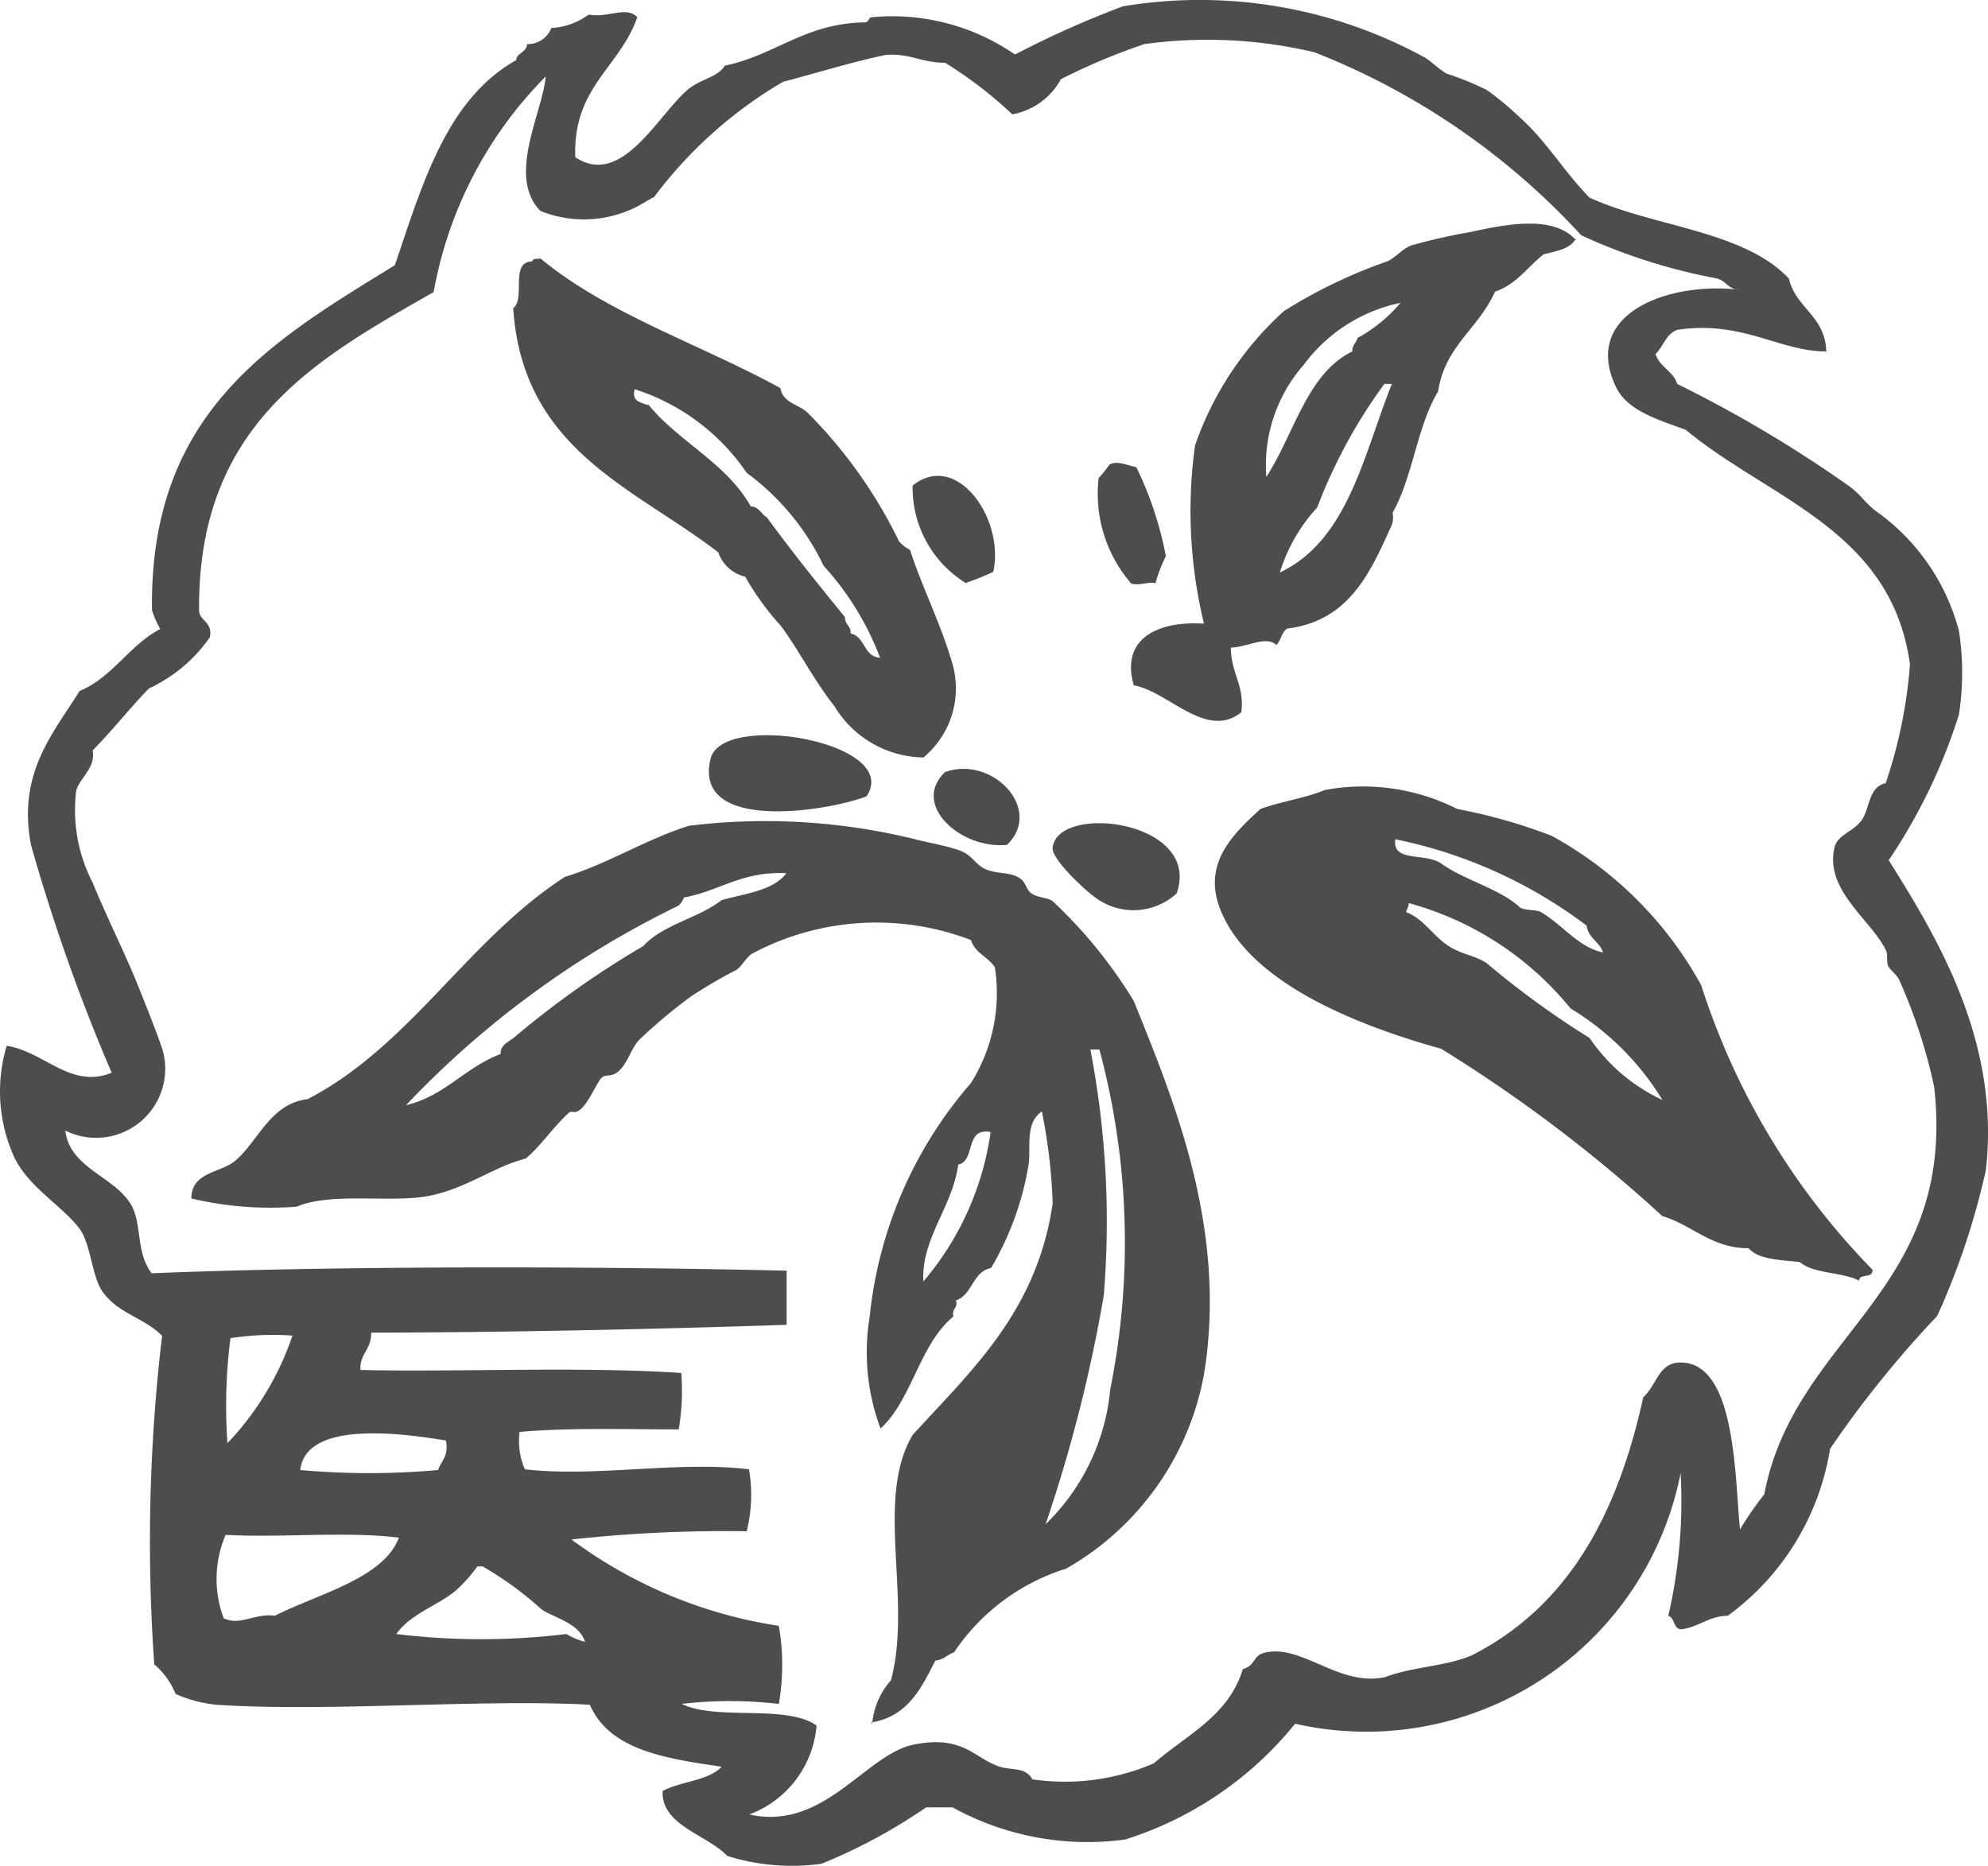
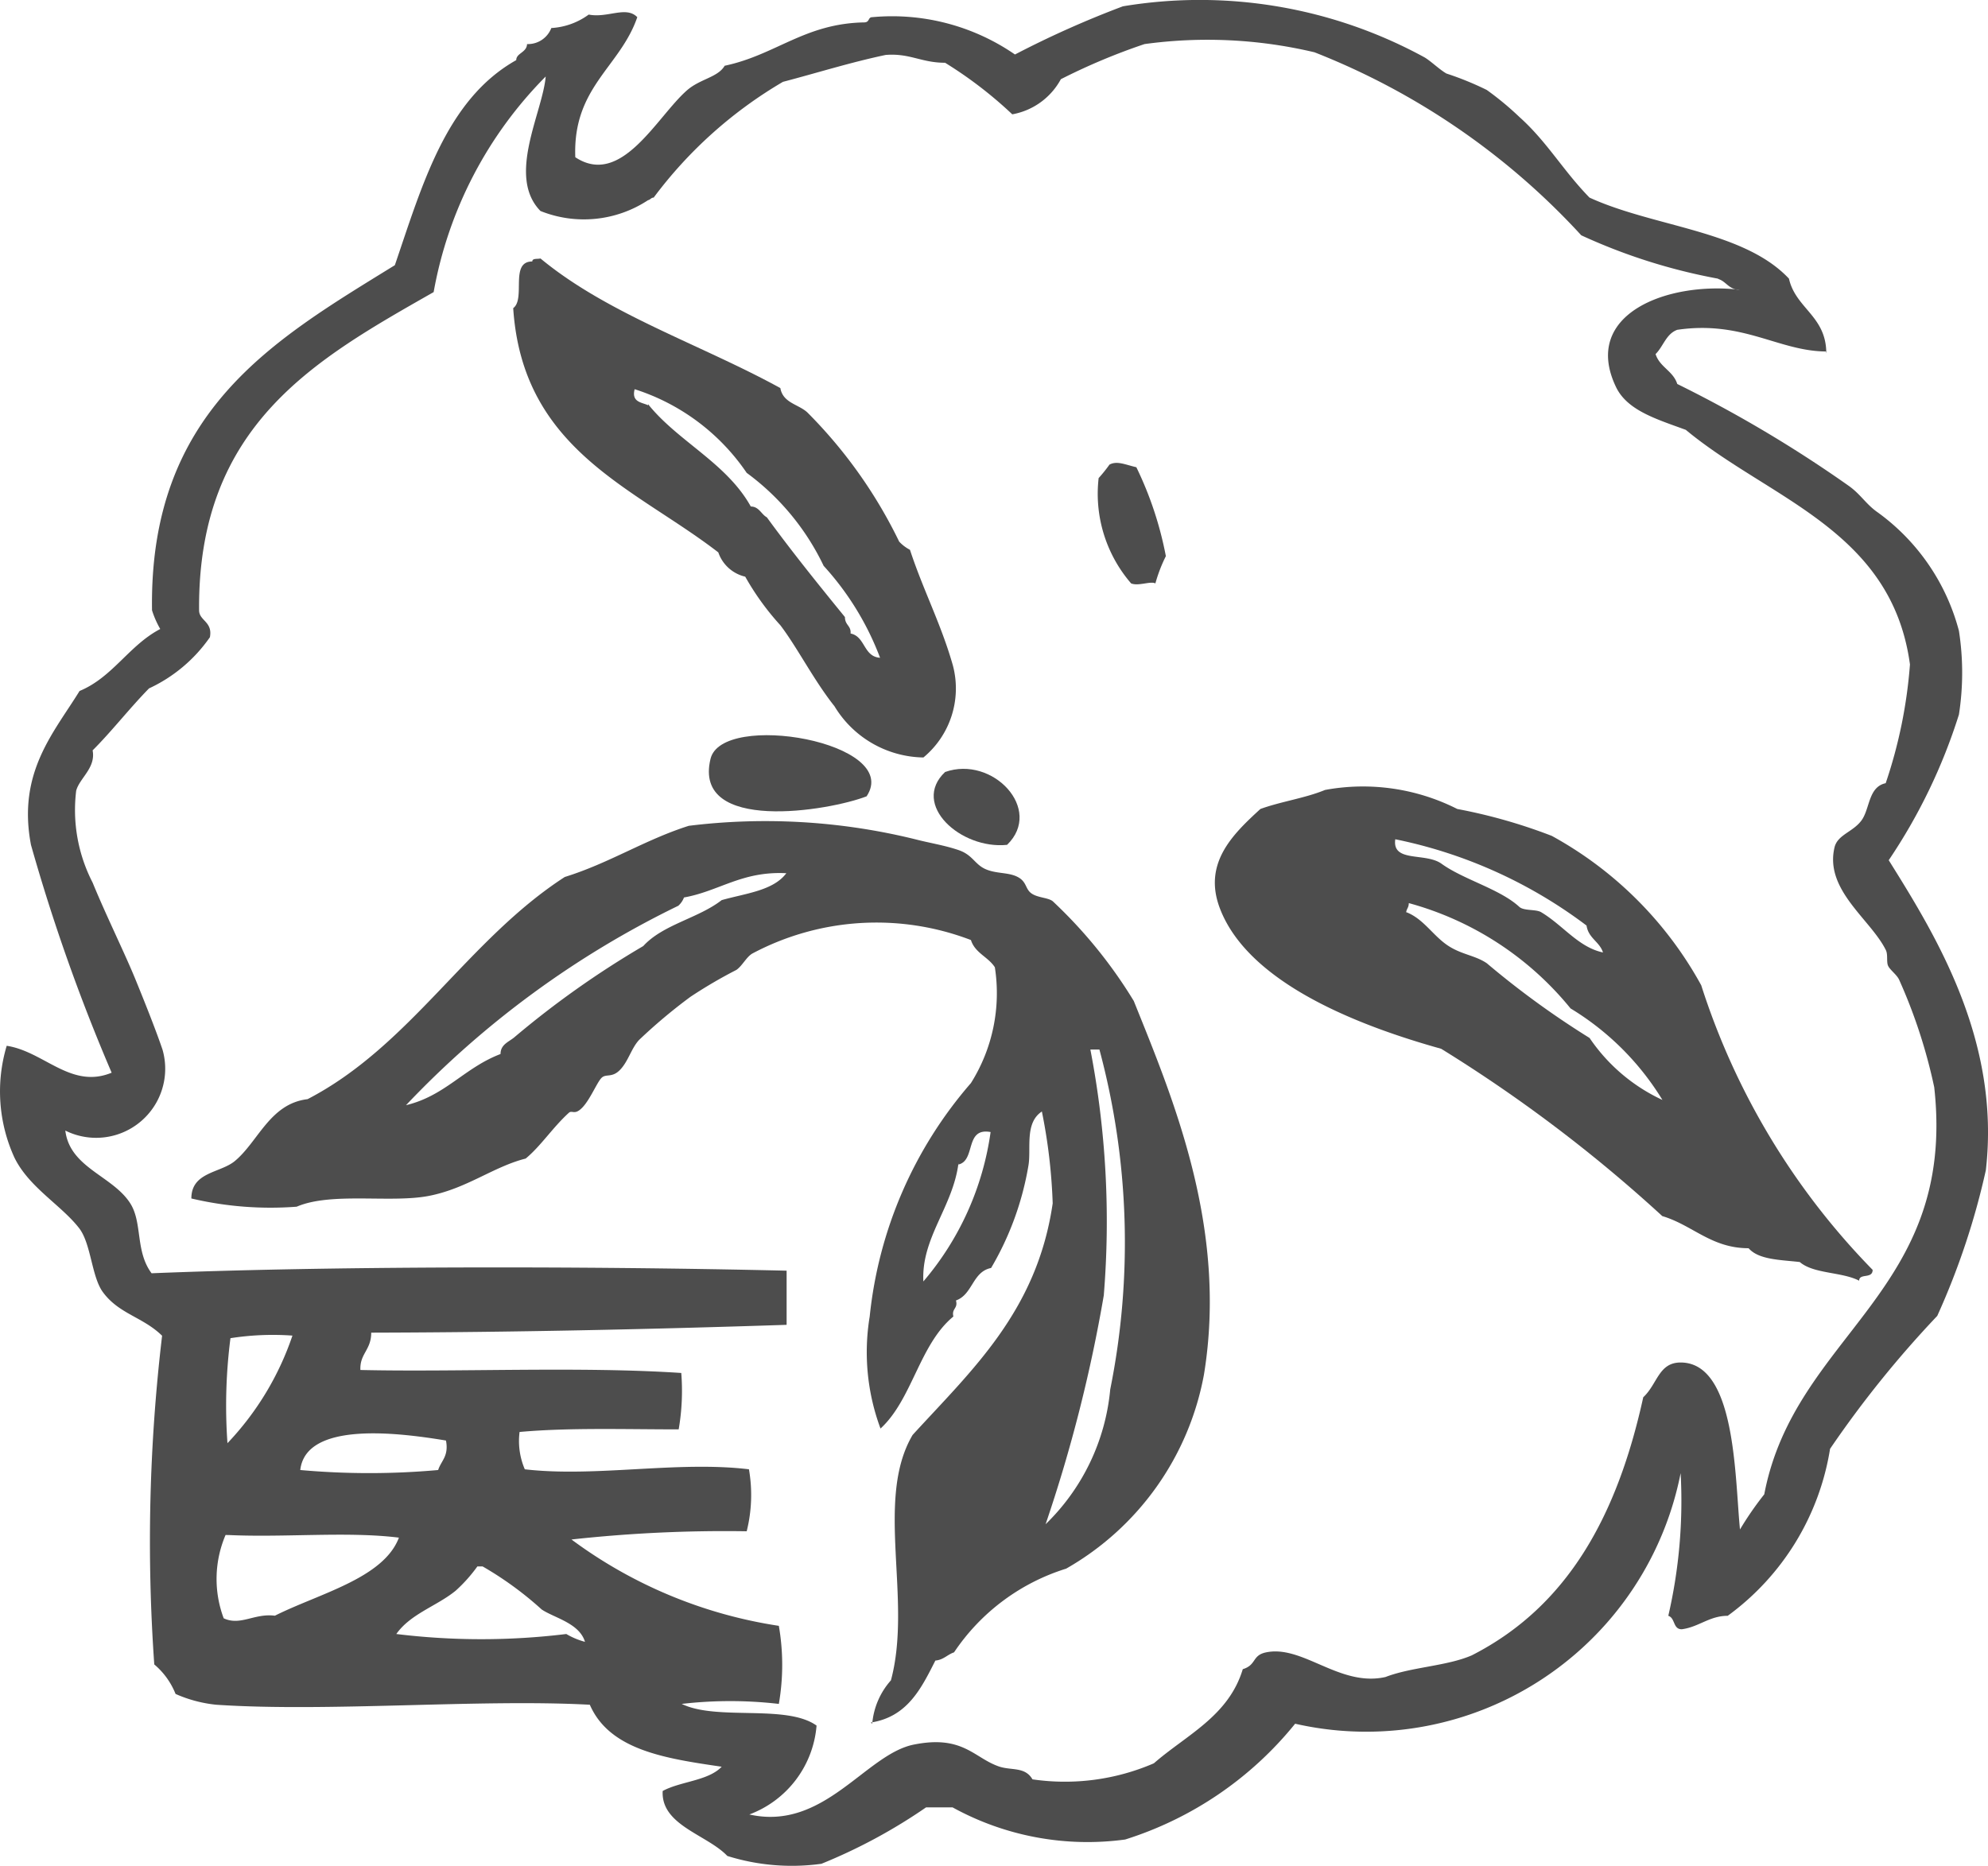
<svg xmlns="http://www.w3.org/2000/svg" width="40.631" height="38.14" viewBox="0 0 40.631 38.14">
  <g id="レイヤー_2" data-name="レイヤー 2">
    <g id="レイヤー_1-2" data-name="レイヤー 1">
      <path d="M37.334,7.185c-.977,0-1.71-.641-3.054-.443-.229.084-.282.336-.443.496.084.267.359.344.443.611a26.05,26.05,0,0,1,3.497,2.077c.252.176.359.382.603.55a4.359,4.359,0,0,1,1.657,2.42,5.573,5.573,0,0,1,0,1.71,11.452,11.452,0,0,1-1.435,2.978c.954,1.527,2.29,3.68,1.985,6.337a15.147,15.147,0,0,1-.993,2.978,21.683,21.683,0,0,0-2.191,2.718,5.245,5.245,0,0,1-2.092,3.413c-.374,0-.588.229-.939.275-.183,0-.13-.229-.275-.275a10.437,10.437,0,0,0,.252-2.917,6.549,6.549,0,0,1-7.879,5.123,7.269,7.269,0,0,1-3.474,2.367,5.719,5.719,0,0,1-3.527-.657h-.542a11.116,11.116,0,0,1-2.138,1.153,4.413,4.413,0,0,1-1.924-.16c-.412-.435-1.359-.626-1.321-1.328.366-.199.931-.206,1.206-.496-1.145-.168-2.29-.336-2.695-1.267-2.252-.122-5.344.153-7.635,0a2.718,2.718,0,0,1-.832-.221,1.527,1.527,0,0,0-.435-.603,35.723,35.723,0,0,1,.16-6.719c-.389-.382-.878-.443-1.206-.886-.237-.313-.244-1.008-.496-1.321C1.244,24.63.595,24.272.297,23.668A3.252,3.252,0,0,1,.137,21.378c.763.115,1.313.893,2.145.55a38.064,38.064,0,0,1-1.649-4.657c-.282-1.481.466-2.29.993-3.146.68-.282,1.008-.931,1.649-1.267a1.924,1.924,0,0,1-.168-.382c-.061-4.077,2.489-5.528,4.963-7.055.565-1.657,1.054-3.39,2.481-4.192,0-.145.214-.153.221-.328a.512.512,0,0,0,.496-.328A1.428,1.428,0,0,0,12.032.298c.389.076.763-.183.993.053-.351,1.023-1.321,1.428-1.267,2.863.947.626,1.672-.84,2.29-1.374.267-.229.626-.26.763-.496,1.046-.221,1.634-.863,2.848-.886.122,0,.076-.107.168-.107a4.421,4.421,0,0,1,2.917.763,20.082,20.082,0,0,1,2.206-.985,9.574,9.574,0,0,1,6.169,1.046c.137.084.298.244.443.328a6.272,6.272,0,0,1,.825.336,6.177,6.177,0,0,1,.664.55C31.623,2.901,31.936,3.474,32.486,4.039c1.313.603,3.153.672,4.077,1.657.137.611.763.763.763,1.527m-2.214-1.527a11.758,11.758,0,0,1-2.794-.886A14.69,14.69,0,0,0,26.866,1.069a9.475,9.475,0,0,0-3.474-.168,12.757,12.757,0,0,0-1.71.718,1.413,1.413,0,0,1-.993.718A8.513,8.513,0,0,0,19.316,1.283c-.489,0-.718-.199-1.214-.16-.725.153-1.397.366-2.1.55A8.925,8.925,0,0,0,13.36,4.039c-.053,0-.069.046-.115.053a2.384,2.384,0,0,1-2.199.221c-.695-.71.046-2.016.107-2.749A8.336,8.336,0,0,0,8.863,5.971C6.466,7.337,4.038,8.673,4.069,12.476c0,.214.282.229.221.55a3.107,3.107,0,0,1-1.244,1.046c-.397.405-.763.878-1.153,1.267.069.359-.267.565-.336.825a3.237,3.237,0,0,0,.336,1.878c.275.672.657,1.443.878,1.985s.42,1.046.55,1.428A1.412,1.412,0,0,1,1.335,23.111c.092.763.97.924,1.328,1.489.252.397.099.977.435,1.428,3.55-.145,8.696-.153,12.979-.053v1.107c-2.794.092-5.612.153-8.49.16,0,.359-.237.428-.221.763,1.993.046,4.489-.076,6.558.061a4.642,4.642,0,0,1-.053,1.153c-1.092,0-2.245-.038-3.252.053a1.466,1.466,0,0,0,.107.763c1.443.168,3.123-.176,4.581,0a3.054,3.054,0,0,1-.046,1.267,28.684,28.684,0,0,0-3.581.168A9.496,9.496,0,0,0,15.918,33.235a4.665,4.665,0,0,1,0,1.596,8.627,8.627,0,0,0-1.985,0c.718.351,2.138,0,2.756.443a2.123,2.123,0,0,1-1.374,1.817c1.527.344,2.374-1.229,3.359-1.428s1.222.252,1.71.435c.267.107.557,0,.718.275a4.581,4.581,0,0,0,2.481-.328c.664-.58,1.527-.962,1.817-1.924.275-.084.191-.267.443-.336.763-.191,1.527.71,2.474.496.534-.206,1.252-.221,1.764-.443,1.977-1.008,2.978-2.878,3.504-5.276.29-.267.313-.71.763-.71,1.13,0,1.107,2.329,1.214,3.413a6.658,6.658,0,0,1,.496-.718c.626-3.283,3.94-4.115,3.474-8.322a10.872,10.872,0,0,0-.718-2.199c-.046-.099-.176-.191-.221-.275s0-.237-.053-.336c-.313-.626-1.252-1.222-1.046-2.092.061-.26.374-.313.55-.55s.137-.687.496-.763a9.826,9.826,0,0,0,.496-2.428c-.374-2.749-2.871-3.375-4.581-4.795-.603-.221-1.199-.397-1.428-.878-.71-1.489,1.054-2.161,2.535-1.985-.229,0-.275-.168-.443-.221M4.71,27.356a10.773,10.773,0,0,0-.061,2.145,5.955,5.955,0,0,0,1.328-2.199,5.604,5.604,0,0,0-1.267.053m1.428,2.695a15.782,15.782,0,0,0,2.817,0c.061-.191.221-.282.16-.603-.924-.153-2.863-.412-2.978.603m-1.527,1.328a2.291,2.291,0,0,0-.038,1.703c.344.16.626-.107,1.046-.053.893-.45,2.222-.763,2.535-1.596-1.046-.13-2.329,0-3.474-.053m6.398,1.527a7.004,7.004,0,0,0-1.214-.886H9.757a3.108,3.108,0,0,1-.443.496c-.382.313-.924.473-1.214.886a14.291,14.291,0,0,0,3.474,0,1.527,1.527,0,0,0,.382.16c-.115-.382-.626-.489-.878-.657" style="fill:#4d4d4d;fill-rule:evenodd" />
-       <path d="M32.211,4.871c-.115.221-.397.26-.664.328-.328.26-.557.618-.993.763-.336.763-1.023,1.107-1.161,2.039-.428.702-.519,1.756-.931,2.481a.466.466,0,0,1-.053.328c-.428.954-.87,1.886-2.1,2.039-.115.069-.13.244-.221.336-.214-.199-.596.046-.931.053,0,.527.282.763.214,1.321-.718.573-1.481-.42-2.199-.55-.275-.954.489-1.321,1.435-1.26a9.78,9.78,0,0,1-.183-3.642A6.627,6.627,0,0,1,26.24,6.36a10.3,10.3,0,0,1,2.107-1.015c.168-.069.313-.26.496-.328a11.934,11.934,0,0,1,1.214-.275c.763-.168,1.703-.344,2.153.168M26.645,7.459a3.1,3.1,0,0,0-.763,2.29c.573-.886.832-2.115,1.756-2.565,0-.137.084-.176.107-.275a3.092,3.092,0,0,0,.878-.718A3.283,3.283,0,0,0,26.645,7.459m1.649.389A10.689,10.689,0,0,0,26.92,10.376a3.466,3.466,0,0,0-.763,1.328c1.397-.664,1.71-2.405,2.29-3.856Z" style="fill:#4d4d4d;fill-rule:evenodd" />
      <path d="M10.879,5.345c0-.069.099-.046.168-.061,1.374,1.138,3.275,1.756,4.902,2.649.053.305.366.328.55.496a9.742,9.742,0,0,1,1.878,2.642.809.809,0,0,0,.221.168c.267.817.641,1.527.878,2.367a1.832,1.832,0,0,1-.603,1.878,2.161,2.161,0,0,1-1.817-1.046c-.42-.527-.763-1.206-1.107-1.657a5.399,5.399,0,0,1-.718-.993.763.763,0,0,1-.55-.496c-1.71-1.321-4.001-2.084-4.192-4.993.26-.191-.076-.954.389-.954m2.367,2.917c.611.763,1.603,1.199,2.1,2.092.168,0,.214.16.328.221.512.702,1.054,1.374,1.596,2.039,0,.168.13.176.115.336.305.061.26.473.603.496A5.841,5.841,0,0,0,16.834,11.567a5.062,5.062,0,0,0-1.573-1.901,4.375,4.375,0,0,0-2.29-1.71c-.069.267.145.267.275.328" style="fill:#4d4d4d;fill-rule:evenodd" />
      <path d="M23.828,11.369a3.054,3.054,0,0,0-.214.557c-.099-.053-.344.061-.496,0a2.802,2.802,0,0,1-.664-2.153,2.913,2.913,0,0,0,.221-.275c.153-.084.321,0,.55.053a7.261,7.261,0,0,1,.603,1.817" style="fill:#4d4d4d;fill-rule:evenodd" />
-       <path d="M19.751,11.926a2.29,2.29,0,0,1-1.099-2c.893-.718,1.886.664,1.649,1.764a5.154,5.154,0,0,1-.55.221" style="fill:#4d4d4d;fill-rule:evenodd" />
      <path d="M17.712,16.278c-.763.298-3.558.763-3.191-.763.229-.985,3.924-.344,3.191.763" style="fill:#4d4d4d;fill-rule:evenodd" />
      <path d="M19.316,15.781c.97-.344,2.016.763,1.267,1.489-.947.099-1.97-.825-1.267-1.489" style="fill:#4d4d4d;fill-rule:evenodd" />
      <path d="M38.273,25.959c0,.191-.275.061-.275.221-.351-.183-.931-.137-1.214-.382-.405-.046-.84-.046-1.046-.282-.763,0-1.145-.473-1.764-.657A29.898,29.898,0,0,0,29.455,21.439c-1.611-.45-3.924-1.313-4.52-2.863-.359-.931.267-1.527.825-2.039.42-.153.916-.221,1.321-.389a4.268,4.268,0,0,1,2.703.389,10.98,10.98,0,0,1,1.932.55,7.704,7.704,0,0,1,3.054,3.054,14.72,14.72,0,0,0,3.504,5.818m-8.818-8.307c.45.328,1.199.519,1.596.886.092.084.336.046.443.107.45.267.763.718,1.267.825-.069-.221-.298-.29-.336-.55a9.689,9.689,0,0,0-3.909-1.764c-.069.481.611.267.939.496m-.718.993c.344.13.534.458.825.664s.58.214.825.382a17.804,17.804,0,0,0,2.1,1.527,3.657,3.657,0,0,0,1.489,1.267,5.589,5.589,0,0,0-1.878-1.871,6.444,6.444,0,0,0-3.306-2.153c0,.107-.061.122-.053.221" style="fill:#4d4d4d;fill-rule:evenodd" />
      <path d="M17.827,35.235a1.527,1.527,0,0,1,.382-.886c.443-1.649-.336-3.695.443-5.016,1.206-1.321,2.542-2.527,2.863-4.734a11.316,11.316,0,0,0-.221-1.878c-.359.237-.214.763-.275,1.107a6.108,6.108,0,0,1-.763,2.092c-.382.076-.374.542-.718.664.046.168-.092.16-.053.328-.695.573-.84,1.695-1.489,2.29a4.474,4.474,0,0,1-.221-2.29,8.612,8.612,0,0,1,2.069-4.772,3.451,3.451,0,0,0,.489-2.367c-.137-.214-.405-.29-.489-.557a5.398,5.398,0,0,0-4.466.275c-.122.069-.206.252-.328.336a9.712,9.712,0,0,0-.939.55,10.992,10.992,0,0,0-1.046.878c-.16.168-.221.435-.389.611s-.29.076-.382.168-.229.435-.389.603-.206.053-.275.107c-.336.305-.573.68-.886.939-.664.168-1.199.611-1.977.763s-1.993-.084-2.703.221a7.047,7.047,0,0,1-2.153-.168c0-.542.588-.519.886-.763.481-.397.718-1.176,1.489-1.267C8.39,21.378,9.558,19.21,11.543,17.927c.909-.282,1.642-.763,2.535-1.046a12.804,12.804,0,0,1,4.627.275c.29.076.596.122.886.221s.328.29.55.389.466.061.657.16.153.244.282.336.336.084.435.16a9.704,9.704,0,0,1,1.657,2.039c.802,1.993,1.924,4.642,1.435,7.635a5.764,5.764,0,0,1-2.817,3.97A4.291,4.291,0,0,0,19.499,33.777c-.137.046-.214.153-.382.168-.29.573-.573,1.153-1.321,1.267M13.979,18.347a.435.435,0,0,1-.115.168,19.217,19.217,0,0,0-5.566,4.077C9.1,22.401,9.489,21.828,10.23,21.546c0-.191.16-.244.275-.336a18.851,18.851,0,0,1,2.642-1.871c.405-.443,1.122-.565,1.603-.939.481-.137,1.054-.191,1.321-.55-.909-.046-1.367.366-2.092.496m8.582,8.124a30.364,30.364,0,0,1-1.191,4.688,4.404,4.404,0,0,0,1.321-2.756,15.209,15.209,0,0,0-.221-6.948H22.285a18.545,18.545,0,0,1,.275,5.016m-2.97-2.695c-.115.901-.763,1.527-.718,2.42a5.977,5.977,0,0,0,1.374-3.054c-.534-.099-.298.58-.657.664" style="fill:#4d4d4d;fill-rule:evenodd" />
-       <path d="M24.049,18.263a1.306,1.306,0,0,1-1.703.053c-.206-.153-.863-.763-.832-.993.115-.909,3.054-.55,2.535.939" style="fill:#4d4d4d;fill-rule:evenodd" />
    </g>
  </g>
</svg>